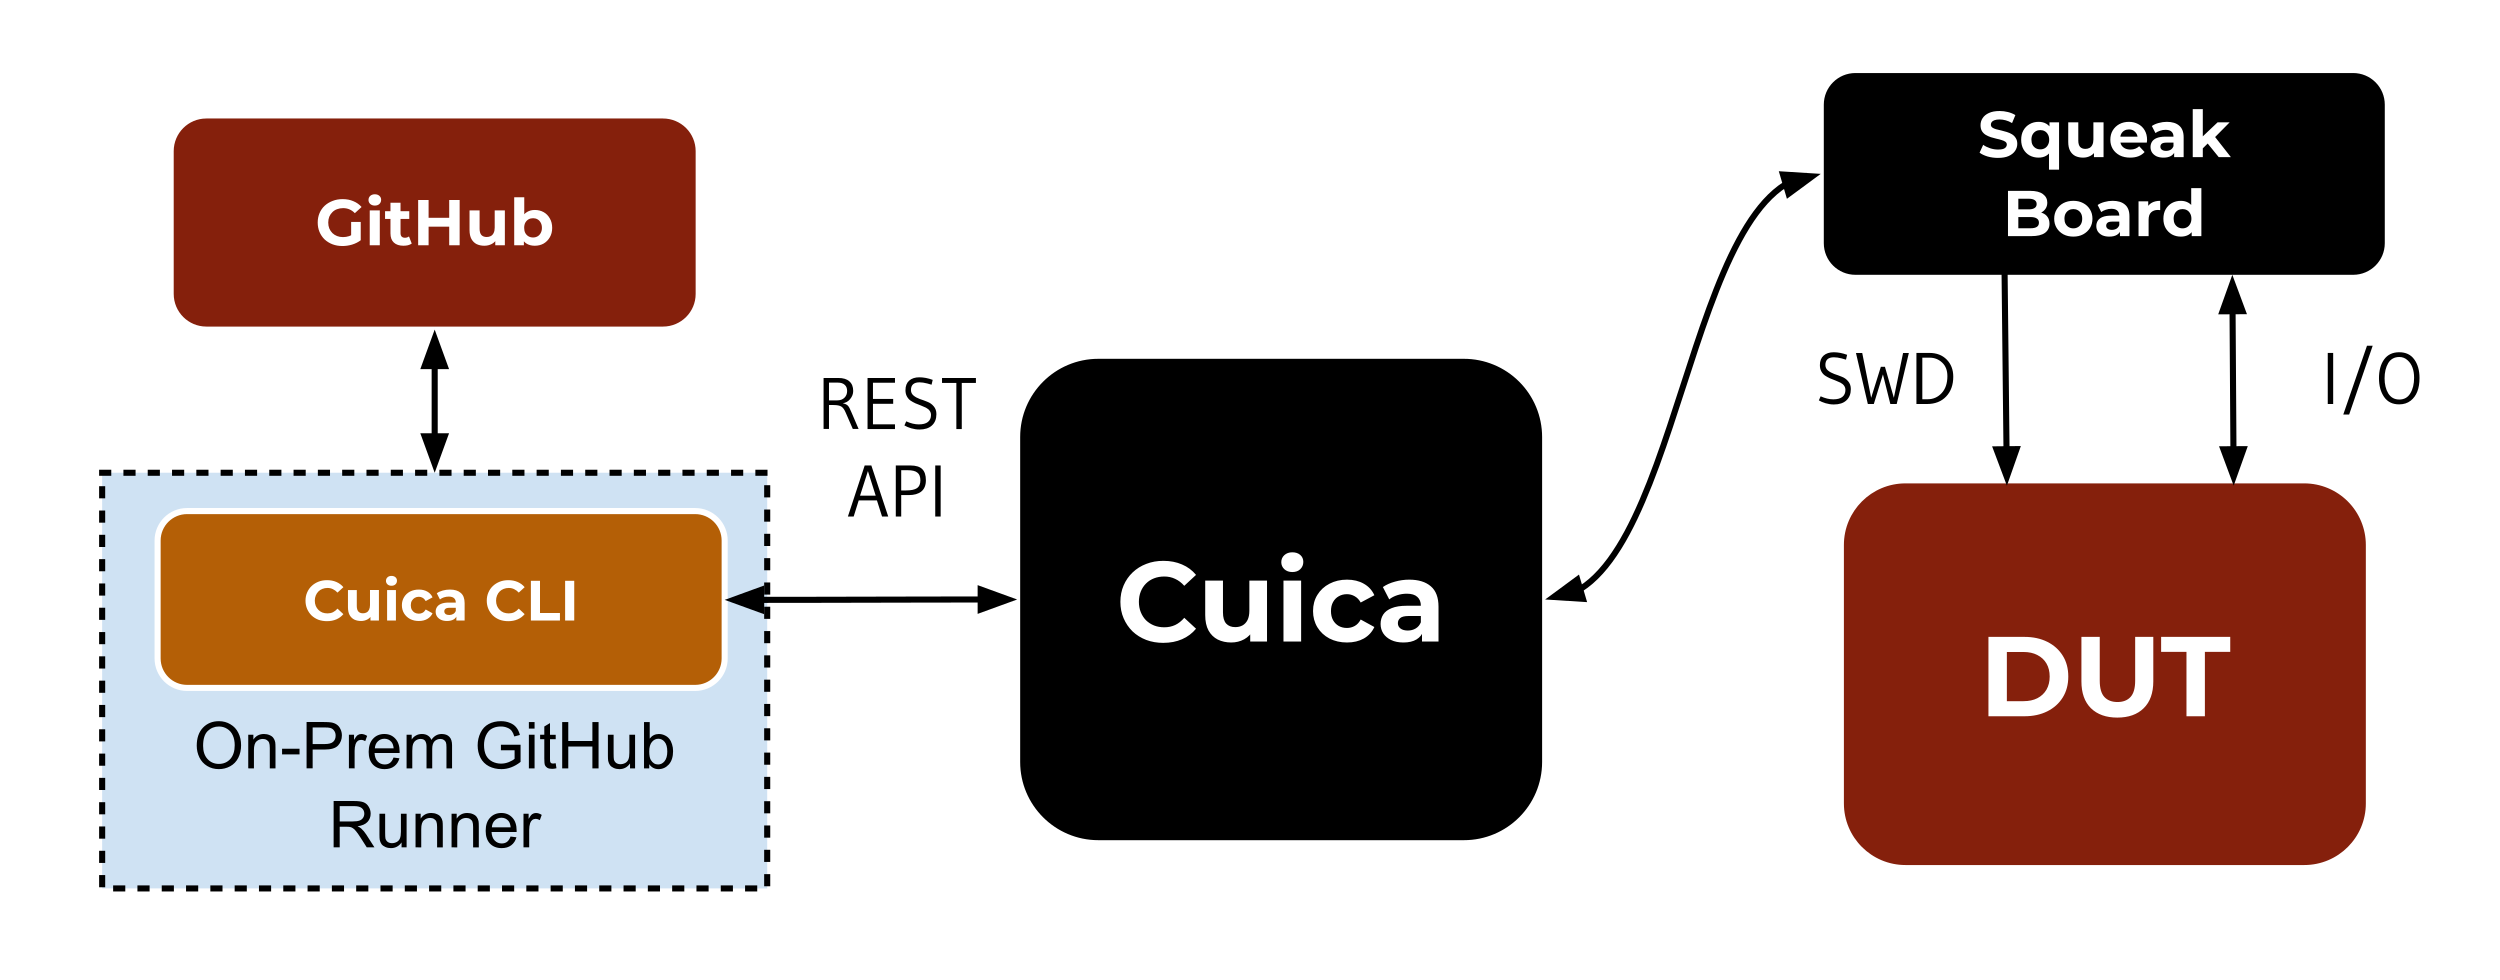
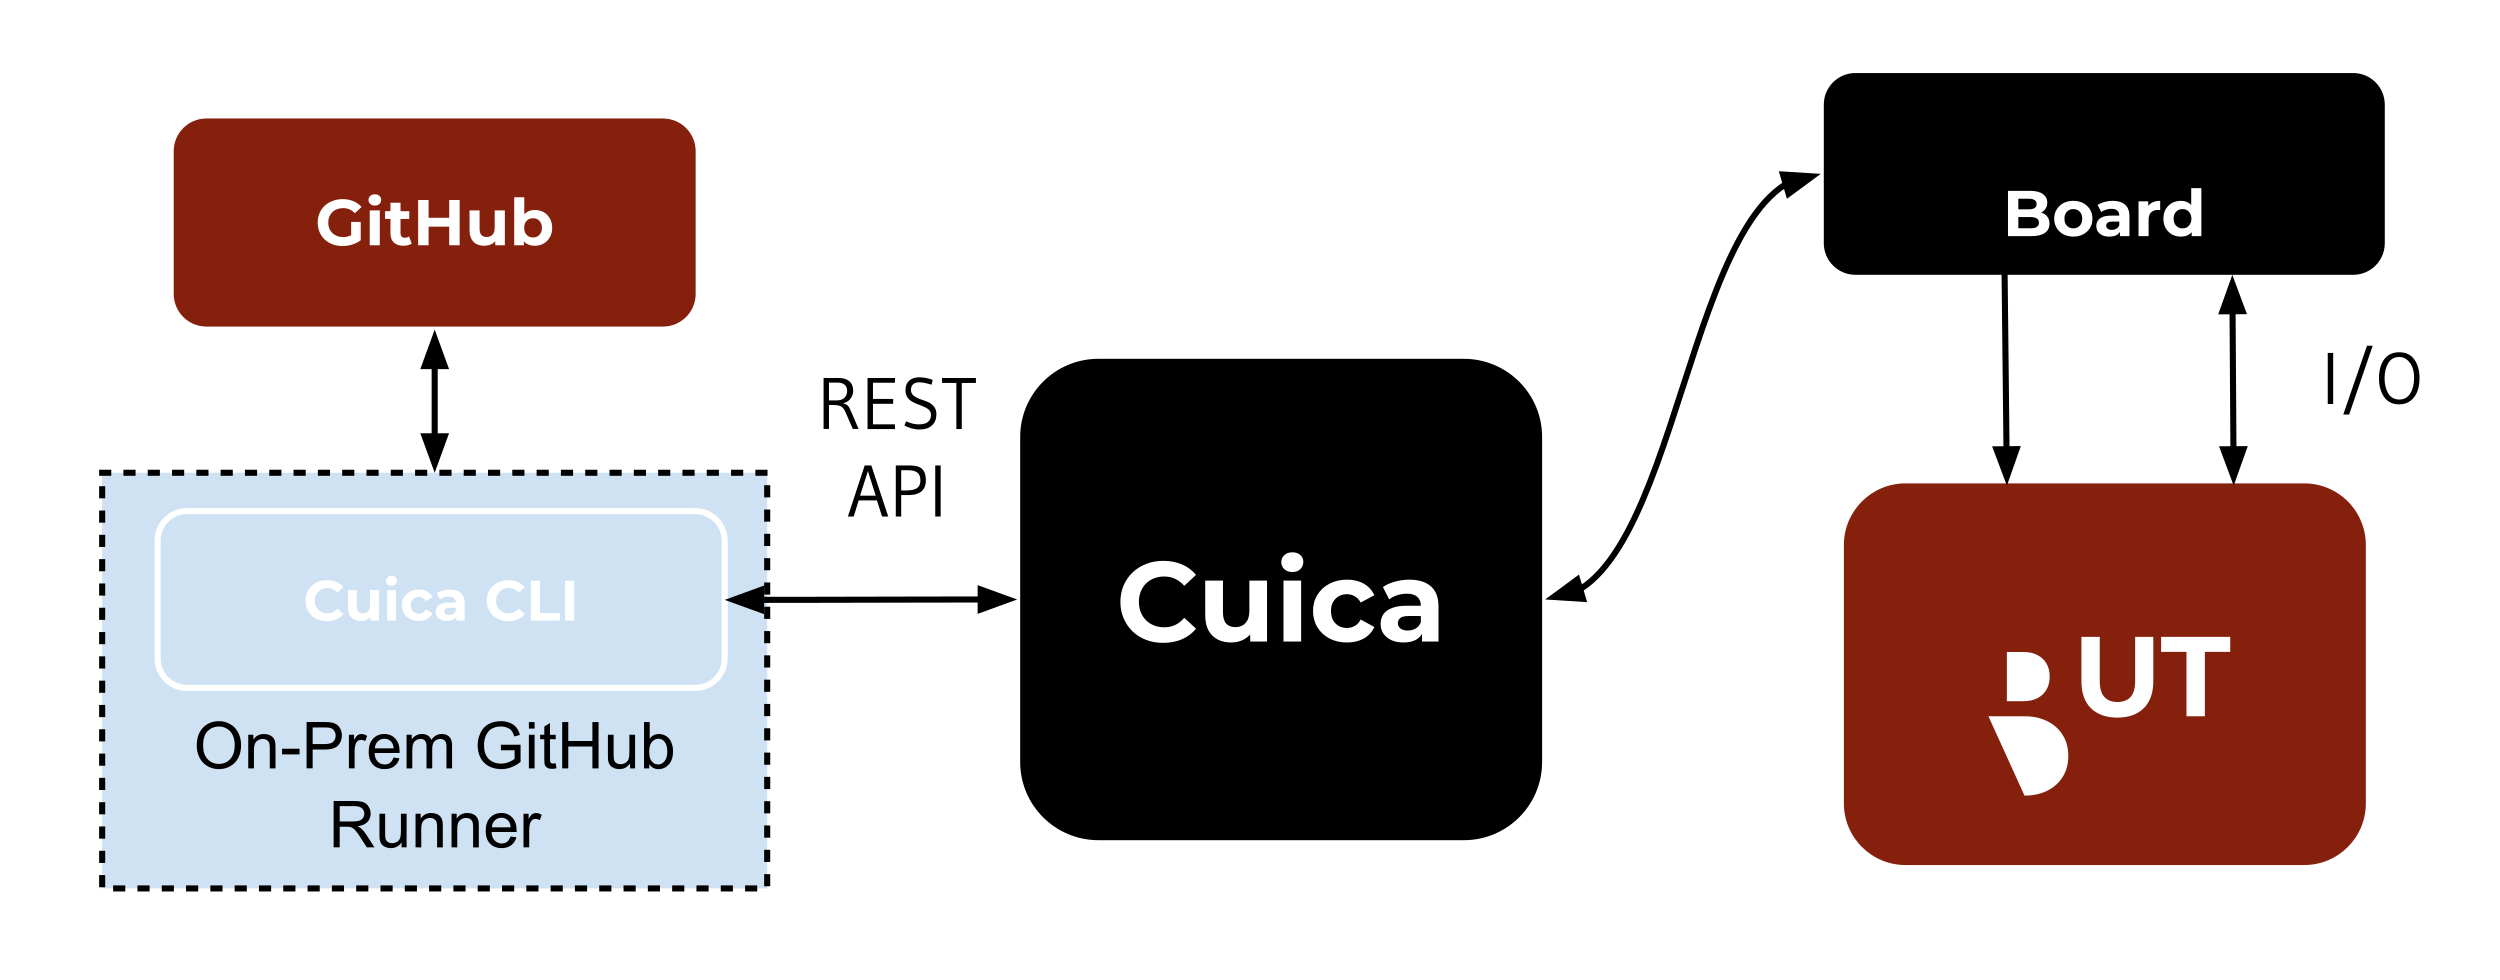
<svg xmlns="http://www.w3.org/2000/svg" xmlns:ns1="http://sodipodi.sourceforge.net/DTD/sodipodi-0.dtd" xmlns:ns2="http://www.inkscape.org/namespaces/inkscape" version="1.1" viewBox="0 0 411.43 161.31" fill="none" stroke="none" stroke-linecap="square" stroke-miterlimit="10" id="svg2876" ns1:docname="cuica-use-case-4.svg" width="411.43" height="161.31" ns2:version="1.2.2 (b0a8486541, 2022-12-01)">
  <rect x="0" y="0" width="411.43" height="161.31" fill="#333333" stroke="none" />
  <defs id="defs2880" />
  <ns1:namedview id="namedview2878" pagecolor="#ffffff" bordercolor="#666666" borderopacity="1.0" ns2:showpageshadow="2" ns2:pageopacity="0.0" ns2:pagecheckerboard="true" ns2:deskcolor="#d1d1d1" showgrid="false" ns2:zoom="1.1847222" ns2:cx="124.50176" ns2:cy="257.02227" ns2:window-width="1920" ns2:window-height="1036" ns2:window-x="0" ns2:window-y="0" ns2:window-maximized="1" ns2:current-layer="svg2876" />
  <clipPath id="p.0">
    <path d="M 0,0 H 960 V 720 H 0 Z" clip-rule="nonzero" id="path2777" />
  </clipPath>
  <g clip-path="url(#p.0)" id="g2874" transform="translate(-213.618,-110.445)">
    <path fill="#000000" fill-opacity="0" d="M 213.618,110.445 H 625.048 V 271.754 H 213.618 Z" fill-rule="evenodd" id="path2780" style="fill:#ffffff;fill-opacity:1;stroke-width:0.31" />
    <path fill="#cfe2f3" d="m 230.43,188.247 h 109.449 v 68.409 H 230.43 Z" fill-rule="evenodd" id="path2782" />
    <path stroke="#000000" stroke-width="1" stroke-linejoin="round" stroke-linecap="butt" stroke-dasharray="1, 3" d="m 230.43,188.247 h 109.449 v 68.409 H 230.43 Z" fill-rule="evenodd" id="path2784" />
    <path fill="#000000" d="m 245.996,233.177 q 0,-1.891 1.016,-2.969 1.031,-1.078 2.641,-1.078 1.047,0 1.891,0.516 0.859,0.5 1.297,1.406 0.453,0.891 0.453,2.047 0,1.156 -0.469,2.078 -0.469,0.906 -1.328,1.375 -0.859,0.469 -1.859,0.469 -1.078,0 -1.922,-0.516 -0.844,-0.516 -1.281,-1.406 -0.438,-0.906 -0.438,-1.922 z m 1.047,0.016 q 0,1.375 0.734,2.172 0.734,0.797 1.859,0.797 1.141,0 1.875,-0.797 0.734,-0.812 0.734,-2.281 0,-0.922 -0.312,-1.609 -0.312,-0.703 -0.922,-1.078 -0.609,-0.391 -1.359,-0.391 -1.078,0 -1.844,0.734 -0.766,0.734 -0.766,2.453 z m 7.429,3.703 v -5.531 h 0.844 v 0.797 q 0.609,-0.922 1.75,-0.922 0.5,0 0.922,0.188 0.422,0.172 0.625,0.469 0.219,0.297 0.297,0.688 0.047,0.266 0.047,0.922 v 3.391 h -0.938 v -3.359 q 0,-0.578 -0.109,-0.859 -0.109,-0.281 -0.391,-0.453 -0.266,-0.172 -0.641,-0.172 -0.594,0 -1.031,0.391 -0.438,0.375 -0.438,1.438 v 3.016 z m 5.567,-2.297 v -0.938 h 2.875 v 0.938 z m 4.033,2.297 v -7.625 h 2.875 q 0.75,0 1.156,0.062 0.562,0.094 0.938,0.359 0.391,0.266 0.609,0.75 0.234,0.469 0.234,1.031 0,0.969 -0.625,1.656 -0.609,0.672 -2.234,0.672 h -1.953 v 3.094 z m 1,-4 h 1.969 q 0.984,0 1.391,-0.359 0.422,-0.375 0.422,-1.031 0,-0.484 -0.25,-0.812 -0.234,-0.344 -0.641,-0.453 -0.25,-0.078 -0.938,-0.078 h -1.953 z m 5.967,4 v -5.531 h 0.844 v 0.844 q 0.328,-0.594 0.594,-0.781 0.281,-0.188 0.609,-0.188 0.469,0 0.953,0.312 l -0.312,0.859 q -0.344,-0.203 -0.688,-0.203 -0.312,0 -0.562,0.188 -0.234,0.188 -0.344,0.516 -0.156,0.5 -0.156,1.094 v 2.891 z m 7.345,-1.781 0.969,0.125 q -0.234,0.844 -0.859,1.312 -0.609,0.469 -1.578,0.469 -1.203,0 -1.922,-0.75 -0.703,-0.75 -0.703,-2.094 0,-1.391 0.719,-2.156 0.719,-0.781 1.859,-0.781 1.109,0 1.812,0.766 0.703,0.75 0.703,2.125 0,0.078 0,0.234 h -4.125 q 0.047,0.922 0.516,1.406 0.469,0.484 1.156,0.484 0.516,0 0.875,-0.266 0.359,-0.281 0.578,-0.875 z m -3.078,-1.516 h 3.094 q -0.062,-0.688 -0.359,-1.047 -0.453,-0.531 -1.156,-0.531 -0.641,0 -1.094,0.438 -0.438,0.422 -0.484,1.141 z m 5.223,3.297 v -5.531 h 0.844 v 0.781 q 0.25,-0.406 0.688,-0.656 0.438,-0.25 0.984,-0.25 0.609,0 1,0.266 0.391,0.25 0.562,0.703 0.656,-0.969 1.703,-0.969 0.828,0 1.266,0.469 0.438,0.453 0.438,1.391 v 3.797 h -0.922 v -3.484 q 0,-0.562 -0.094,-0.797 -0.094,-0.25 -0.344,-0.406 -0.234,-0.156 -0.547,-0.156 -0.594,0 -0.984,0.391 -0.375,0.391 -0.375,1.25 v 3.203 h -0.938 v -3.594 q 0,-0.625 -0.234,-0.938 -0.219,-0.312 -0.75,-0.312 -0.391,0 -0.734,0.219 -0.328,0.203 -0.484,0.609 -0.141,0.391 -0.141,1.156 v 2.859 z m 15.525,-2.984 v -0.906 h 3.234 v 2.828 q -0.75,0.594 -1.547,0.891 -0.781,0.297 -1.609,0.297 -1.125,0 -2.047,-0.469 -0.922,-0.484 -1.391,-1.391 -0.469,-0.922 -0.469,-2.047 0,-1.109 0.469,-2.078 0.469,-0.969 1.344,-1.438 0.875,-0.469 2.016,-0.469 0.828,0 1.484,0.281 0.672,0.266 1.047,0.75 0.391,0.469 0.594,1.234 l -0.922,0.25 q -0.172,-0.578 -0.422,-0.906 -0.25,-0.344 -0.734,-0.531 -0.469,-0.203 -1.047,-0.203 -0.688,0 -1.203,0.219 -0.5,0.203 -0.812,0.547 -0.297,0.344 -0.469,0.75 -0.297,0.703 -0.297,1.531 0,1.031 0.344,1.719 0.359,0.672 1.031,1.016 0.672,0.328 1.422,0.328 0.656,0 1.281,-0.25 0.625,-0.25 0.953,-0.547 v -1.406 z m 4.601,-3.562 v -1.078 h 0.938 v 1.078 z m 0,6.547 v -5.531 h 0.938 v 5.531 z m 4.414,-0.844 0.125,0.828 q -0.391,0.094 -0.703,0.094 -0.5,0 -0.781,-0.156 -0.281,-0.172 -0.406,-0.438 -0.109,-0.266 -0.109,-1.109 v -3.172 h -0.688 v -0.734 h 0.688 v -1.359 l 0.938,-0.562 v 1.922 h 0.938 v 0.734 h -0.938 v 3.234 q 0,0.391 0.047,0.516 0.047,0.109 0.156,0.188 0.109,0.062 0.328,0.062 0.156,0 0.406,-0.047 z m 1.07,0.844 v -7.625 h 1 v 3.125 h 3.969 v -3.125 h 1.016 v 7.625 h -1.016 v -3.594 h -3.969 v 3.594 z m 11.164,0 v -0.812 q -0.656,0.938 -1.75,0.938 -0.5,0 -0.922,-0.188 -0.422,-0.188 -0.625,-0.469 -0.203,-0.281 -0.297,-0.703 -0.047,-0.266 -0.047,-0.875 v -3.422 h 0.938 v 3.062 q 0,0.734 0.047,1 0.094,0.359 0.375,0.578 0.297,0.203 0.703,0.203 0.422,0 0.797,-0.203 0.375,-0.219 0.516,-0.594 0.156,-0.375 0.156,-1.078 v -2.969 h 0.938 v 5.531 z m 3.161,0 h -0.859 v -7.625 h 0.938 v 2.719 q 0.594,-0.75 1.5,-0.75 0.516,0 0.969,0.219 0.453,0.203 0.75,0.578 0.297,0.359 0.453,0.891 0.172,0.531 0.172,1.125 0,1.422 -0.703,2.203 -0.703,0.766 -1.688,0.766 -0.969,0 -1.531,-0.812 z m 0,-2.797 q 0,0.984 0.266,1.422 0.438,0.734 1.188,0.734 0.625,0 1.062,-0.531 0.453,-0.547 0.453,-1.594 0,-1.078 -0.438,-1.594 -0.422,-0.516 -1.031,-0.516 -0.609,0 -1.062,0.531 -0.438,0.531 -0.438,1.547 z" fill-rule="nonzero" id="path2786" />
    <path fill="#000000" d="m 268.524,249.896 v -7.625 h 3.375 q 1.016,0 1.547,0.203 0.531,0.203 0.844,0.734 0.328,0.516 0.328,1.141 0,0.812 -0.531,1.375 -0.516,0.547 -1.625,0.703 0.406,0.188 0.609,0.375 0.453,0.406 0.844,1.016 l 1.328,2.078 h -1.266 l -1.016,-1.594 q -0.438,-0.688 -0.734,-1.047 -0.281,-0.359 -0.516,-0.5 -0.219,-0.156 -0.453,-0.203 -0.172,-0.047 -0.562,-0.047 h -1.172 v 3.391 z m 1,-4.266 h 2.172 q 0.688,0 1.078,-0.141 0.391,-0.141 0.594,-0.453 0.203,-0.312 0.203,-0.688 0,-0.547 -0.391,-0.891 -0.391,-0.344 -1.234,-0.344 h -2.422 z m 10.18,4.266 v -0.812 q -0.656,0.938 -1.75,0.938 -0.5,0 -0.922,-0.188 -0.422,-0.188 -0.625,-0.469 -0.203,-0.281 -0.297,-0.703 -0.047,-0.266 -0.047,-0.875 v -3.422 h 0.938 v 3.062 q 0,0.734 0.047,1 0.094,0.359 0.375,0.578 0.297,0.203 0.703,0.203 0.422,0 0.797,-0.203 0.375,-0.219 0.516,-0.594 0.156,-0.375 0.156,-1.078 v -2.969 h 0.938 v 5.531 z m 2.301,0 v -5.531 h 0.844 v 0.797 q 0.609,-0.922 1.75,-0.922 0.5,0 0.922,0.188 0.422,0.172 0.625,0.469 0.219,0.297 0.297,0.688 0.047,0.266 0.047,0.922 v 3.391 h -0.938 v -3.359 q 0,-0.578 -0.109,-0.859 -0.109,-0.281 -0.391,-0.453 -0.266,-0.172 -0.641,-0.172 -0.594,0 -1.031,0.391 -0.438,0.375 -0.438,1.438 v 3.016 z m 5.927,0 v -5.531 h 0.844 v 0.797 q 0.609,-0.922 1.75,-0.922 0.5,0 0.922,0.188 0.422,0.172 0.625,0.469 0.219,0.297 0.297,0.688 0.047,0.266 0.047,0.922 v 3.391 h -0.938 v -3.359 q 0,-0.578 -0.109,-0.859 -0.109,-0.281 -0.391,-0.453 -0.266,-0.172 -0.641,-0.172 -0.594,0 -1.031,0.391 -0.438,0.375 -0.438,1.438 v 3.016 z m 9.708,-1.781 0.969,0.125 q -0.234,0.844 -0.859,1.312 -0.609,0.469 -1.578,0.469 -1.203,0 -1.922,-0.75 -0.703,-0.75 -0.703,-2.094 0,-1.391 0.719,-2.156 0.719,-0.781 1.859,-0.781 1.109,0 1.812,0.766 0.703,0.75 0.703,2.125 0,0.078 0,0.234 h -4.125 q 0.047,0.922 0.516,1.406 0.469,0.484 1.156,0.484 0.516,0 0.875,-0.266 0.359,-0.281 0.578,-0.875 z m -3.078,-1.516 h 3.094 q -0.062,-0.688 -0.359,-1.047 -0.453,-0.531 -1.156,-0.531 -0.641,0 -1.094,0.438 -0.438,0.422 -0.484,1.141 z m 5.208,3.297 v -5.531 h 0.844 v 0.844 q 0.328,-0.594 0.594,-0.781 0.281,-0.188 0.609,-0.188 0.469,0 0.953,0.312 l -0.312,0.859 q -0.344,-0.203 -0.688,-0.203 -0.312,0 -0.562,0.188 -0.234,0.188 -0.344,0.516 -0.156,0.5 -0.156,1.094 v 2.891 z" fill-rule="nonzero" id="path2788" />
    <path fill="#000000" d="m 513.265,127.667 v 0 c 0,-3.149 2.552,-5.701 5.701,-5.701 h 81.921 c 1.512,0 2.962,0.601 4.031,1.67 1.069,1.069 1.67,2.519 1.67,4.031 v 22.803 c 0,3.149 -2.552,5.701 -5.701,5.701 h -81.921 c -3.149,0 -5.701,-2.552 -5.701,-5.701 z" fill-rule="evenodd" id="path2790" />
    <path stroke="#ffffff" stroke-width="1" stroke-linejoin="round" stroke-linecap="butt" d="m 513.265,127.667 v 0 c 0,-3.149 2.552,-5.701 5.701,-5.701 h 81.921 c 1.512,0 2.962,0.601 4.031,1.67 1.069,1.069 1.67,2.519 1.67,4.031 v 22.803 c 0,3.149 -2.552,5.701 -5.701,5.701 h -81.921 c -3.149,0 -5.701,-2.552 -5.701,-5.701 z" fill-rule="evenodd" id="path2792" />
-     <path fill="#ffffff" d="m 542.432,136.433 q -0.891,0 -1.719,-0.234 -0.812,-0.25 -1.312,-0.625 l 0.594,-1.297 q 0.469,0.344 1.125,0.562 0.656,0.219 1.328,0.219 0.516,0 0.828,-0.094 0.312,-0.109 0.453,-0.297 0.156,-0.188 0.156,-0.422 0,-0.297 -0.234,-0.469 -0.234,-0.172 -0.625,-0.281 -0.375,-0.125 -0.844,-0.219 -0.453,-0.109 -0.922,-0.25 -0.469,-0.156 -0.859,-0.391 -0.375,-0.234 -0.609,-0.609 -0.234,-0.391 -0.234,-0.984 0,-0.641 0.344,-1.156 0.344,-0.531 1.031,-0.844 0.703,-0.328 1.766,-0.328 0.703,0 1.375,0.172 0.688,0.172 1.219,0.5 l -0.547,1.312 q -0.516,-0.312 -1.047,-0.453 -0.516,-0.141 -1.016,-0.141 -0.5,0 -0.828,0.125 -0.312,0.109 -0.453,0.297 -0.141,0.188 -0.141,0.438 0,0.281 0.234,0.469 0.234,0.172 0.625,0.281 0.391,0.094 0.844,0.203 0.469,0.109 0.922,0.25 0.469,0.141 0.844,0.375 0.391,0.234 0.625,0.625 0.25,0.375 0.25,0.953 0,0.625 -0.359,1.156 -0.344,0.516 -1.047,0.844 -0.688,0.312 -1.766,0.312 z m 6.674,-0.047 q -0.812,0 -1.469,-0.359 -0.641,-0.359 -1.016,-1.016 -0.375,-0.656 -0.375,-1.562 0,-0.906 0.375,-1.562 0.375,-0.656 1.016,-1.016 0.656,-0.375 1.469,-0.375 0.766,0 1.297,0.328 0.547,0.312 0.828,0.969 0.281,0.641 0.281,1.656 0,1 -0.297,1.656 -0.297,0.656 -0.844,0.969 -0.531,0.312 -1.266,0.312 z m 0.297,-1.359 q 0.406,0 0.734,-0.188 0.328,-0.188 0.516,-0.547 0.203,-0.359 0.203,-0.844 0,-0.516 -0.203,-0.859 -0.188,-0.359 -0.516,-0.547 -0.328,-0.188 -0.734,-0.188 -0.422,0 -0.75,0.188 -0.328,0.188 -0.531,0.547 -0.188,0.344 -0.188,0.859 0,0.484 0.188,0.844 0.203,0.359 0.531,0.547 0.328,0.188 0.75,0.188 z m 1.422,3.344 v -3.219 l 0.109,-1.703 -0.031,-1.703 v -1.172 h 1.578 v 7.797 z m 5.618,-1.984 q -0.719,0 -1.281,-0.266 -0.547,-0.281 -0.859,-0.844 -0.312,-0.578 -0.312,-1.469 v -3.234 h 1.656 v 3 q 0,0.703 0.297,1.047 0.312,0.328 0.875,0.328 0.375,0 0.672,-0.156 0.312,-0.172 0.469,-0.516 0.172,-0.344 0.172,-0.875 v -2.828 h 1.672 v 5.734 h -1.578 v -1.578 l 0.281,0.453 q -0.281,0.609 -0.844,0.906 -0.562,0.297 -1.219,0.297 z m 7.743,0 q -0.984,0 -1.719,-0.375 -0.734,-0.391 -1.141,-1.047 -0.406,-0.672 -0.406,-1.516 0,-0.875 0.391,-1.531 0.406,-0.672 1.094,-1.047 0.703,-0.375 1.578,-0.375 0.828,0 1.5,0.359 0.688,0.344 1.078,1.016 0.406,0.672 0.406,1.594 0,0.094 -0.016,0.219 -0.016,0.125 -0.031,0.234 h -4.656 v -0.984 h 3.797 l -0.641,0.297 q 0,-0.453 -0.188,-0.781 -0.188,-0.328 -0.5,-0.516 -0.312,-0.188 -0.75,-0.188 -0.422,0 -0.75,0.188 -0.328,0.188 -0.516,0.531 -0.172,0.328 -0.172,0.781 v 0.266 q 0,0.469 0.203,0.828 0.219,0.344 0.594,0.531 0.375,0.188 0.891,0.188 0.453,0 0.797,-0.141 0.359,-0.141 0.641,-0.406 l 0.891,0.953 q -0.406,0.453 -1,0.688 -0.594,0.234 -1.375,0.234 z m 7.236,-0.078 v -1.125 l -0.109,-0.234 v -2.016 q 0,-0.531 -0.328,-0.828 -0.312,-0.297 -0.984,-0.297 -0.469,0 -0.906,0.156 -0.438,0.141 -0.75,0.375 l -0.594,-1.156 q 0.469,-0.328 1.125,-0.5 0.656,-0.188 1.344,-0.188 1.312,0 2.031,0.625 0.734,0.609 0.734,1.922 v 3.266 z m -1.75,0.078 q -0.672,0 -1.156,-0.219 -0.469,-0.234 -0.734,-0.625 -0.25,-0.391 -0.25,-0.891 0,-0.5 0.25,-0.891 0.25,-0.391 0.797,-0.609 0.547,-0.219 1.422,-0.219 h 1.516 v 0.984 h -1.344 q -0.578,0 -0.797,0.188 -0.219,0.188 -0.219,0.484 0,0.312 0.25,0.5 0.25,0.188 0.688,0.188 0.422,0 0.75,-0.188 0.328,-0.203 0.469,-0.594 l 0.266,0.766 q -0.188,0.562 -0.672,0.844 -0.469,0.281 -1.234,0.281 z m 6.184,-1.25 0.047,-2.031 2.672,-2.531 h 1.984 l -2.578,2.609 -0.859,0.703 z m -1.375,1.172 v -7.906 h 1.656 v 7.906 z m 4.281,0 -1.953,-2.406 1.047,-1.297 2.906,3.703 z" fill-rule="nonzero" id="path2794" />
    <path fill="#ffffff" d="m 544.076,149.308 v -7.453 h 3.641 q 1.406,0 2.109,0.531 0.719,0.531 0.719,1.406 0,0.578 -0.297,1.016 -0.281,0.422 -0.781,0.656 -0.5,0.234 -1.156,0.234 l 0.203,-0.422 q 0.703,0 1.25,0.234 0.547,0.219 0.844,0.672 0.297,0.438 0.297,1.094 0,0.953 -0.75,1.5 -0.75,0.531 -2.234,0.531 z m 1.703,-1.297 h 2.016 q 0.672,0 1.016,-0.219 0.359,-0.219 0.359,-0.703 0,-0.469 -0.359,-0.688 -0.344,-0.234 -1.016,-0.234 h -2.141 v -1.266 h 1.844 q 0.625,0 0.953,-0.219 0.344,-0.219 0.344,-0.656 0,-0.438 -0.344,-0.656 -0.328,-0.219 -0.953,-0.219 h -1.719 z m 9.058,1.375 q -0.922,0 -1.641,-0.375 -0.703,-0.391 -1.109,-1.047 -0.406,-0.672 -0.406,-1.516 0,-0.875 0.406,-1.531 0.406,-0.672 1.109,-1.047 0.719,-0.375 1.641,-0.375 0.906,0 1.609,0.375 0.719,0.375 1.125,1.047 0.406,0.656 0.406,1.531 0,0.844 -0.406,1.516 -0.406,0.656 -1.125,1.047 -0.703,0.375 -1.609,0.375 z m 0,-1.359 q 0.406,0 0.734,-0.188 0.344,-0.188 0.531,-0.547 0.188,-0.359 0.188,-0.844 0,-0.516 -0.188,-0.859 -0.188,-0.359 -0.531,-0.547 -0.328,-0.188 -0.734,-0.188 -0.422,0 -0.75,0.188 -0.328,0.188 -0.531,0.547 -0.188,0.344 -0.188,0.859 0,0.484 0.188,0.844 0.203,0.359 0.531,0.547 0.328,0.188 0.75,0.188 z m 7.665,1.281 v -1.125 l -0.109,-0.234 v -2.016 q 0,-0.531 -0.328,-0.828 -0.312,-0.297 -0.984,-0.297 -0.469,0 -0.906,0.156 -0.438,0.141 -0.75,0.375 l -0.594,-1.156 q 0.469,-0.328 1.125,-0.5 0.656,-0.188 1.344,-0.188 1.312,0 2.031,0.625 0.734,0.609 0.734,1.922 v 3.266 z m -1.75,0.078 q -0.672,0 -1.156,-0.219 -0.469,-0.234 -0.734,-0.625 -0.25,-0.391 -0.25,-0.891 0,-0.5 0.25,-0.891 0.25,-0.391 0.797,-0.609 0.547,-0.219 1.422,-0.219 h 1.516 v 0.984 h -1.344 q -0.578,0 -0.797,0.188 -0.219,0.188 -0.219,0.484 0,0.312 0.25,0.5 0.25,0.188 0.688,0.188 0.422,0 0.75,-0.188 0.328,-0.203 0.469,-0.594 l 0.266,0.766 q -0.188,0.562 -0.672,0.844 -0.469,0.281 -1.234,0.281 z m 4.809,-0.078 v -5.734 h 1.594 v 1.625 l -0.234,-0.469 q 0.266,-0.609 0.828,-0.922 0.562,-0.312 1.375,-0.312 v 1.531 q -0.109,-0.016 -0.203,-0.016 -0.078,-0.016 -0.172,-0.016 -0.688,0 -1.109,0.391 -0.422,0.391 -0.422,1.219 v 2.703 z m 6.966,0.078 q -0.812,0 -1.469,-0.359 -0.641,-0.375 -1.031,-1.031 -0.375,-0.656 -0.375,-1.547 0,-0.906 0.375,-1.562 0.391,-0.672 1.031,-1.031 0.656,-0.359 1.469,-0.359 0.719,0 1.266,0.328 0.547,0.312 0.844,0.969 0.297,0.641 0.297,1.656 0,1 -0.297,1.656 -0.281,0.656 -0.828,0.969 -0.531,0.312 -1.281,0.312 z m 0.281,-1.359 q 0.406,0 0.734,-0.188 0.328,-0.188 0.516,-0.547 0.203,-0.359 0.203,-0.844 0,-0.516 -0.203,-0.859 -0.188,-0.359 -0.516,-0.547 -0.328,-0.188 -0.734,-0.188 -0.422,0 -0.75,0.188 -0.328,0.188 -0.531,0.547 -0.188,0.344 -0.188,0.859 0,0.484 0.188,0.844 0.203,0.359 0.531,0.547 0.328,0.188 0.75,0.188 z m 1.5,1.281 v -1.172 l 0.031,-1.703 -0.109,-1.703 v -3.328 h 1.672 v 7.906 z" fill-rule="nonzero" id="path2796" />
    <path fill="#000000" d="m 381.01,182.365 v 0 c 0,-7.384 5.986,-13.37 13.37,-13.37 h 60.157 c 3.546,0 6.947,1.409 9.454,3.916 2.507,2.507 3.916,5.908 3.916,9.454 v 53.48 c 0,7.384 -5.986,13.37 -13.37,13.37 h -60.157 c -7.384,0 -13.37,-5.986 -13.37,-13.37 z" fill-rule="evenodd" id="path2798" />
    <path stroke="#ffffff" stroke-width="1" stroke-linejoin="round" stroke-linecap="butt" d="m 381.01,182.365 v 0 c 0,-7.384 5.986,-13.37 13.37,-13.37 h 60.157 c 3.546,0 6.947,1.409 9.454,3.916 2.507,2.507 3.916,5.908 3.916,9.454 v 53.48 c 0,7.384 -5.986,13.37 -13.37,13.37 h -60.157 c -7.384,0 -13.37,-5.986 -13.37,-13.37 z" fill-rule="evenodd" id="path2800" />
    <path fill="#ffffff" d="m 405.065,216.244 q -1.516,0 -2.812,-0.484 -1.297,-0.5 -2.25,-1.406 -0.938,-0.922 -1.469,-2.156 -0.531,-1.234 -0.531,-2.703 0,-1.469 0.531,-2.703 0.531,-1.234 1.484,-2.141 0.969,-0.922 2.25,-1.406 1.281,-0.5 2.812,-0.5 1.703,0 3.062,0.594 1.375,0.578 2.312,1.719 l -1.938,1.797 q -0.672,-0.766 -1.5,-1.141 -0.812,-0.391 -1.781,-0.391 -0.922,0 -1.688,0.297 -0.766,0.297 -1.328,0.859 -0.547,0.547 -0.859,1.312 -0.312,0.766 -0.312,1.703 0,0.938 0.312,1.703 0.312,0.766 0.859,1.328 0.562,0.547 1.328,0.859 0.766,0.297 1.688,0.297 0.969,0 1.781,-0.375 0.828,-0.391 1.5,-1.188 l 1.938,1.797 q -0.938,1.141 -2.312,1.734 -1.359,0.594 -3.078,0.594 z m 11.195,-0.062 q -1.25,0 -2.234,-0.484 -0.969,-0.5 -1.516,-1.484 -0.547,-1 -0.547,-2.547 v -5.672 h 2.922 v 5.234 q 0,1.25 0.531,1.844 0.531,0.578 1.5,0.578 0.672,0 1.188,-0.281 0.531,-0.297 0.828,-0.891 0.297,-0.609 0.297,-1.531 v -4.953 h 2.906 v 10.031 h -2.766 v -2.766 l 0.516,0.812 q -0.516,1.031 -1.5,1.578 -0.969,0.531 -2.125,0.531 z m 8.582,-0.156 v -10.031 h 2.906 v 10.031 z m 1.453,-11.438 q -0.797,0 -1.312,-0.469 -0.5,-0.469 -0.5,-1.156 0,-0.688 0.5,-1.156 0.516,-0.469 1.312,-0.469 0.812,0 1.312,0.438 0.5,0.438 0.5,1.141 0,0.719 -0.5,1.203 -0.484,0.469 -1.312,0.469 z m 9.006,11.594 q -1.609,0 -2.891,-0.656 -1.266,-0.672 -1.984,-1.844 -0.719,-1.188 -0.719,-2.672 0,-1.516 0.719,-2.672 0.719,-1.172 1.984,-1.828 1.281,-0.672 2.891,-0.672 1.594,0 2.766,0.672 1.172,0.656 1.734,1.891 l -2.25,1.203 q -0.391,-0.703 -0.984,-1.031 -0.594,-0.344 -1.281,-0.344 -0.75,0 -1.344,0.344 -0.594,0.328 -0.938,0.953 -0.344,0.609 -0.344,1.484 0,0.875 0.344,1.5 0.344,0.609 0.938,0.953 0.594,0.328 1.344,0.328 0.688,0 1.281,-0.328 0.594,-0.328 0.984,-1.062 l 2.25,1.234 q -0.562,1.219 -1.734,1.891 -1.172,0.656 -2.766,0.656 z m 12.338,-0.156 v -1.953 l -0.188,-0.438 v -3.5 q 0,-0.938 -0.578,-1.453 -0.562,-0.531 -1.734,-0.531 -0.797,0 -1.578,0.25 -0.766,0.25 -1.312,0.688 l -1.047,-2.031 q 0.828,-0.578 1.984,-0.891 1.156,-0.328 2.344,-0.328 2.297,0 3.562,1.094 1.266,1.078 1.266,3.359 v 5.734 z m -3.062,0.156 q -1.172,0 -2.016,-0.406 -0.844,-0.406 -1.297,-1.094 -0.438,-0.688 -0.438,-1.547 0,-0.891 0.438,-1.562 0.438,-0.672 1.391,-1.047 0.953,-0.391 2.484,-0.391 h 2.672 v 1.688 h -2.359 q -1.016,0 -1.406,0.344 -0.375,0.328 -0.375,0.844 0,0.547 0.438,0.875 0.438,0.328 1.203,0.328 0.719,0 1.297,-0.344 0.578,-0.344 0.844,-1.016 l 0.453,1.344 q -0.328,0.969 -1.172,1.484 -0.828,0.5 -2.156,0.5 z" fill-rule="nonzero" id="path2802" />
    <path fill="#85200c" d="m 516.572,200.131 v 0 c 0,-5.874 4.762,-10.635 10.635,-10.635 h 65.627 c 2.821,0 5.526,1.121 7.52,3.115 1.995,1.995 3.115,4.7 3.115,7.52 v 42.54 c 0,5.874 -4.762,10.635 -10.635,10.635 h -65.627 c -5.874,0 -10.635,-4.762 -10.635,-10.635 z" fill-rule="evenodd" id="path2804" />
    <path stroke="#ffffff" stroke-width="1" stroke-linejoin="round" stroke-linecap="butt" d="m 516.572,200.131 v 0 c 0,-5.874 4.762,-10.635 10.635,-10.635 h 65.627 c 2.821,0 5.526,1.121 7.52,3.115 1.995,1.995 3.115,4.7 3.115,7.52 v 42.54 c 0,5.874 -4.762,10.635 -10.635,10.635 h -65.627 c -5.874,0 -10.635,-4.762 -10.635,-10.635 z" fill-rule="evenodd" id="path2806" />
-     <path fill="#ffffff" d="m 540.86,228.322 v -13.062 h 5.938 q 2.125,0 3.75,0.812 1.625,0.812 2.531,2.266 0.922,1.453 0.922,3.453 0,1.984 -0.922,3.453 -0.906,1.453 -2.531,2.266 -1.625,0.812 -3.75,0.812 z m 3.031,-2.484 h 2.75 q 1.312,0 2.266,-0.484 0.969,-0.5 1.5,-1.406 0.531,-0.922 0.531,-2.156 0,-1.25 -0.531,-2.156 -0.531,-0.906 -1.5,-1.391 -0.953,-0.5 -2.266,-0.5 h -2.75 z m 18.176,2.703 q -2.766,0 -4.344,-1.547 -1.562,-1.547 -1.562,-4.422 v -7.312 h 3.016 v 7.203 q 0,1.859 0.766,2.688 0.766,0.828 2.156,0.828 1.375,0 2.141,-0.828 0.766,-0.828 0.766,-2.688 v -7.203 h 2.984 v 7.312 q 0,2.875 -1.578,4.422 -1.562,1.547 -4.344,1.547 z m 11.383,-0.219 v -10.594 h -4.172 v -2.469 h 11.375 v 2.469 h -4.172 v 10.594 z" fill-rule="nonzero" id="path2808" />
+     <path fill="#ffffff" d="m 540.86,228.322 h 5.938 q 2.125,0 3.75,0.812 1.625,0.812 2.531,2.266 0.922,1.453 0.922,3.453 0,1.984 -0.922,3.453 -0.906,1.453 -2.531,2.266 -1.625,0.812 -3.75,0.812 z m 3.031,-2.484 h 2.75 q 1.312,0 2.266,-0.484 0.969,-0.5 1.5,-1.406 0.531,-0.922 0.531,-2.156 0,-1.25 -0.531,-2.156 -0.531,-0.906 -1.5,-1.391 -0.953,-0.5 -2.266,-0.5 h -2.75 z m 18.176,2.703 q -2.766,0 -4.344,-1.547 -1.562,-1.547 -1.562,-4.422 v -7.312 h 3.016 v 7.203 q 0,1.859 0.766,2.688 0.766,0.828 2.156,0.828 1.375,0 2.141,-0.828 0.766,-0.828 0.766,-2.688 v -7.203 h 2.984 v 7.312 q 0,2.875 -1.578,4.422 -1.562,1.547 -4.344,1.547 z m 11.383,-0.219 v -10.594 h -4.172 v -2.469 h 11.375 v 2.469 h -4.172 v 10.594 z" fill-rule="nonzero" id="path2808" />
    <path fill="#000000" fill-opacity="0" d="m 580.997,155.667 0.22,34.709" fill-rule="evenodd" id="path2810" />
    <path stroke="#000000" stroke-width="1" stroke-linejoin="round" stroke-linecap="butt" d="m 581.035,161.667 0.144,22.709" fill-rule="evenodd" id="path2812" />
    <path fill="#000000" stroke="#000000" stroke-width="1" stroke-linecap="butt" d="m 582.687,161.656 -1.681,-4.528 -1.623,4.548 z" fill-rule="evenodd" id="path2814" />
    <path fill="#000000" stroke="#000000" stroke-width="1" stroke-linecap="butt" d="m 579.528,184.386 1.681,4.528 1.623,-4.548 z" fill-rule="evenodd" id="path2816" />
    <path fill="#000000" fill-opacity="0" d="m 543.52,155.667 0.378,34.709" fill-rule="evenodd" id="path2818" />
    <path stroke="#000000" stroke-width="1" stroke-linejoin="round" stroke-linecap="butt" d="m 543.52,155.667 0.313,28.709" fill-rule="evenodd" id="path2820" />
    <path fill="#000000" stroke="#000000" stroke-width="1" stroke-linecap="butt" d="m 542.181,184.394 1.701,4.52 1.602,-4.556 z" fill-rule="evenodd" id="path2822" />
    <path fill="#000000" fill-opacity="0" d="m 589.039,165.412 h 29.89 v 14.551 h -29.89 z" fill-rule="evenodd" id="path2824" />
    <path fill="#000000" d="m 597.593,176.932 h -0.891 v -8.406 h 0.891 z m 6.506,-9.594 -3.875,11.328 h -0.969 l 3.906,-11.328 z m 4.361,9.656 q -1.641,0 -2.484,-1.219 -0.844,-1.219 -0.844,-3.094 0,-1.891 0.844,-3.078 0.859,-1.188 2.484,-1.188 1.641,0 2.484,1.188 0.859,1.188 0.859,3.062 0,2.578 -1.453,3.719 -0.781,0.609 -1.891,0.609 z m 0.031,-7.797 q -1.234,0 -1.844,1.016 -0.594,1.016 -0.594,2.5 0,1.469 0.609,2.484 0.625,1 1.812,1 1.203,0 1.812,-1.016 0.625,-1.016 0.625,-2.562 0,-1.953 -1.094,-2.906 -0.562,-0.516 -1.328,-0.516 z" fill-rule="nonzero" id="path2826" />
    <path fill="#85200c" d="m 241.706,135.32 v 0 c 0,-3.244 2.63,-5.874 5.874,-5.874 h 75.149 c 1.558,0 3.052,0.619 4.154,1.72 1.102,1.102 1.72,2.596 1.72,4.154 v 23.496 c 0,3.244 -2.63,5.874 -5.874,5.874 h -75.149 v 0 c -3.244,0 -5.874,-2.63 -5.874,-5.874 z" fill-rule="evenodd" id="path2828" />
    <path stroke="#ffffff" stroke-width="1" stroke-linejoin="round" stroke-linecap="butt" d="m 241.706,135.32 v 0 c 0,-3.244 2.63,-5.874 5.874,-5.874 h 75.149 c 1.558,0 3.052,0.619 4.154,1.72 1.102,1.102 1.72,2.596 1.72,4.154 v 23.496 c 0,3.244 -2.63,5.874 -5.874,5.874 h -75.149 v 0 c -3.244,0 -5.874,-2.63 -5.874,-5.874 z" fill-rule="evenodd" id="path2830" />
    <path fill="#ffffff" d="m 269.968,150.933 q -0.875,0 -1.625,-0.281 -0.734,-0.281 -1.297,-0.797 -0.547,-0.531 -0.844,-1.234 -0.297,-0.703 -0.297,-1.547 0,-0.844 0.297,-1.547 0.297,-0.703 0.844,-1.219 0.562,-0.516 1.312,-0.797 0.75,-0.297 1.641,-0.297 1,0 1.781,0.344 0.797,0.328 1.344,0.953 l -1.109,1.016 q -0.406,-0.422 -0.891,-0.625 -0.469,-0.203 -1.031,-0.203 -0.547,0 -1,0.172 -0.438,0.156 -0.766,0.484 -0.328,0.312 -0.516,0.75 -0.172,0.438 -0.172,0.969 0,0.531 0.172,0.969 0.188,0.438 0.516,0.766 0.328,0.312 0.766,0.484 0.438,0.172 0.969,0.172 0.516,0 1,-0.156 0.484,-0.172 0.938,-0.562 l 0.984,1.234 q -0.609,0.469 -1.422,0.719 -0.797,0.234 -1.594,0.234 z m 1.438,-1.172 v -2.797 h 1.578 v 3.016 z m 3.06,1.047 v -5.734 h 1.656 v 5.734 z m 0.844,-6.531 q -0.469,0 -0.766,-0.266 -0.281,-0.266 -0.281,-0.656 0,-0.406 0.281,-0.672 0.297,-0.266 0.766,-0.266 0.453,0 0.734,0.25 0.297,0.25 0.297,0.656 0,0.406 -0.281,0.688 -0.281,0.266 -0.75,0.266 z m 4.708,6.609 q -1.016,0 -1.578,-0.516 -0.562,-0.516 -0.562,-1.531 v -5.031 h 1.656 v 5 q 0,0.375 0.188,0.578 0.203,0.188 0.531,0.188 0.391,0 0.672,-0.219 l 0.453,1.172 q -0.266,0.188 -0.625,0.281 -0.344,0.078 -0.734,0.078 z m -3.031,-4.406 v -1.281 h 3.984 v 1.281 z m 10.557,-3.125 h 1.719 v 7.453 h -1.719 z m -3.391,7.453 h -1.719 v -7.453 h 1.719 z m 3.516,-3.062 h -3.641 v -1.453 h 3.641 z m 5.673,3.141 q -0.719,0 -1.281,-0.266 -0.547,-0.281 -0.859,-0.844 -0.312,-0.578 -0.312,-1.469 v -3.234 h 1.656 v 3 q 0,0.703 0.297,1.047 0.312,0.328 0.875,0.328 0.375,0 0.672,-0.156 0.312,-0.172 0.469,-0.516 0.172,-0.344 0.172,-0.875 v -2.828 h 1.672 v 5.734 h -1.578 v -1.578 l 0.281,0.453 q -0.281,0.609 -0.844,0.906 -0.562,0.297 -1.219,0.297 z m 8.29,0 q -0.75,0 -1.297,-0.312 -0.547,-0.312 -0.844,-0.969 -0.281,-0.656 -0.281,-1.656 0,-1.016 0.297,-1.656 0.312,-0.656 0.859,-0.969 0.547,-0.328 1.266,-0.328 0.812,0 1.453,0.359 0.641,0.359 1.016,1.031 0.391,0.656 0.391,1.562 0,0.891 -0.391,1.547 -0.375,0.656 -1.016,1.031 -0.641,0.359 -1.453,0.359 z m -3.391,-0.078 v -7.906 h 1.656 v 3.328 l -0.094,1.703 0.031,1.703 v 1.172 z m 3.109,-1.281 q 0.406,0 0.734,-0.188 0.328,-0.188 0.516,-0.547 0.203,-0.359 0.203,-0.844 0,-0.516 -0.203,-0.859 -0.188,-0.359 -0.516,-0.547 -0.328,-0.188 -0.734,-0.188 -0.422,0 -0.75,0.188 -0.328,0.188 -0.531,0.547 -0.188,0.344 -0.188,0.859 0,0.484 0.188,0.844 0.203,0.359 0.531,0.547 0.328,0.188 0.75,0.188 z" fill-rule="nonzero" id="path2832" />
-     <path fill="#000000" fill-opacity="0" d="m 285.155,164.69 v 23.559" fill-rule="evenodd" id="path2834" />
    <path stroke="#000000" stroke-width="1" stroke-linejoin="round" stroke-linecap="butt" d="m 285.155,170.69 v 11.559" fill-rule="evenodd" id="path2836" />
    <path fill="#000000" stroke="#000000" stroke-width="1" stroke-linecap="butt" d="m 286.807,170.69 -1.652,-4.538 -1.652,4.538 z" fill-rule="evenodd" id="path2838" />
    <path fill="#000000" stroke="#000000" stroke-width="1" stroke-linecap="butt" d="m 283.503,182.249 1.652,4.538 1.652,-4.538 z" fill-rule="evenodd" id="path2840" />
-     <path fill="#b45f06" d="m 239.556,199.403 v 0 c 0,-2.679 2.172,-4.85 4.85,-4.85 h 83.622 c 1.286,0 2.52,0.511 3.43,1.421 0.91,0.91 1.421,2.143 1.421,3.43 v 19.401 c 0,2.679 -2.172,4.851 -4.851,4.851 h -83.622 c -2.679,0 -4.85,-2.172 -4.85,-4.851 z" fill-rule="evenodd" id="path2842" />
    <path stroke="#ffffff" stroke-width="1" stroke-linejoin="round" stroke-linecap="butt" d="m 239.556,199.403 v 0 c 0,-2.679 2.172,-4.85 4.85,-4.85 h 83.622 c 1.286,0 2.52,0.511 3.43,1.421 0.91,0.91 1.421,2.143 1.421,3.43 v 19.401 c 0,2.679 -2.172,4.851 -4.851,4.851 h -83.622 c -2.679,0 -4.85,-2.172 -4.85,-4.851 z" fill-rule="evenodd" id="path2844" />
    <path fill="#ffffff" d="m 267.443,212.673 q -0.766,0 -1.422,-0.234 -0.641,-0.25 -1.125,-0.703 -0.469,-0.469 -0.734,-1.078 -0.266,-0.625 -0.266,-1.359 0,-0.734 0.266,-1.344 0.266,-0.625 0.75,-1.078 0.484,-0.453 1.125,-0.703 0.641,-0.25 1.406,-0.25 0.844,0 1.531,0.297 0.688,0.297 1.156,0.859 l -0.969,0.891 q -0.344,-0.375 -0.75,-0.562 -0.406,-0.203 -0.891,-0.203 -0.453,0 -0.844,0.156 -0.375,0.141 -0.656,0.422 -0.281,0.281 -0.438,0.672 -0.156,0.375 -0.156,0.844 0,0.469 0.156,0.859 0.156,0.375 0.438,0.656 0.281,0.281 0.656,0.438 0.391,0.141 0.844,0.141 0.484,0 0.891,-0.188 0.406,-0.203 0.75,-0.594 l 0.969,0.906 q -0.469,0.562 -1.156,0.859 -0.688,0.297 -1.531,0.297 z m 5.598,-0.031 q -0.625,0 -1.125,-0.234 -0.484,-0.25 -0.766,-0.75 -0.266,-0.5 -0.266,-1.281 v -2.828 h 1.453 v 2.625 q 0,0.625 0.266,0.922 0.266,0.281 0.75,0.281 0.344,0 0.594,-0.141 0.266,-0.141 0.406,-0.438 0.156,-0.312 0.156,-0.766 v -2.484 h 1.469 v 5.016 h -1.391 v -1.375 l 0.25,0.391 q -0.25,0.531 -0.734,0.797 -0.484,0.266 -1.062,0.266 z m 4.283,-0.078 v -5.016 h 1.453 v 5.016 z m 0.719,-5.719 q -0.406,0 -0.656,-0.234 -0.25,-0.234 -0.25,-0.578 0,-0.344 0.25,-0.578 0.25,-0.234 0.656,-0.234 0.406,0 0.656,0.219 0.25,0.219 0.25,0.562 0,0.375 -0.25,0.609 -0.25,0.234 -0.656,0.234 z m 4.511,5.797 q -0.812,0 -1.453,-0.328 -0.625,-0.344 -0.984,-0.922 -0.359,-0.594 -0.359,-1.344 0,-0.75 0.359,-1.328 0.359,-0.594 0.984,-0.922 0.641,-0.328 1.453,-0.328 0.797,0 1.375,0.328 0.594,0.328 0.875,0.953 l -1.125,0.609 q -0.203,-0.359 -0.5,-0.531 -0.281,-0.172 -0.625,-0.172 -0.375,0 -0.672,0.172 -0.297,0.172 -0.484,0.484 -0.172,0.297 -0.172,0.734 0,0.438 0.172,0.75 0.188,0.312 0.484,0.484 0.297,0.156 0.672,0.156 0.344,0 0.625,-0.156 0.297,-0.172 0.5,-0.531 l 1.125,0.625 q -0.281,0.594 -0.875,0.938 -0.578,0.328 -1.375,0.328 z m 6.169,-0.078 v -0.984 l -0.094,-0.203 v -1.766 q 0,-0.469 -0.281,-0.719 -0.281,-0.266 -0.875,-0.266 -0.406,0 -0.797,0.125 -0.375,0.125 -0.656,0.344 l -0.516,-1.016 q 0.406,-0.297 0.984,-0.453 0.578,-0.156 1.188,-0.156 1.141,0 1.766,0.547 0.641,0.531 0.641,1.688 v 2.859 z m -1.531,0.078 q -0.594,0 -1.016,-0.203 -0.406,-0.203 -0.641,-0.547 -0.219,-0.344 -0.219,-0.781 0,-0.438 0.219,-0.766 0.219,-0.344 0.688,-0.531 0.484,-0.203 1.25,-0.203 h 1.328 V 210.47 h -1.172 q -0.516,0 -0.703,0.172 -0.188,0.156 -0.188,0.406 0,0.281 0.219,0.453 0.219,0.156 0.594,0.156 0.375,0 0.656,-0.172 0.297,-0.172 0.422,-0.5 l 0.219,0.656 q -0.156,0.5 -0.578,0.75 -0.422,0.25 -1.078,0.25 z m 10.083,0.031 q -0.766,0 -1.422,-0.234 -0.641,-0.25 -1.125,-0.703 -0.469,-0.469 -0.734,-1.078 -0.266,-0.625 -0.266,-1.359 0,-0.734 0.266,-1.344 0.266,-0.625 0.75,-1.078 0.484,-0.453 1.125,-0.703 0.641,-0.25 1.406,-0.25 0.844,0 1.531,0.297 0.688,0.297 1.156,0.859 l -0.969,0.891 q -0.344,-0.375 -0.75,-0.562 -0.406,-0.203 -0.891,-0.203 -0.453,0 -0.844,0.156 -0.375,0.141 -0.656,0.422 -0.281,0.281 -0.438,0.672 -0.156,0.375 -0.156,0.844 0,0.469 0.156,0.859 0.156,0.375 0.438,0.656 0.281,0.281 0.656,0.438 0.391,0.141 0.844,0.141 0.484,0 0.891,-0.188 0.406,-0.203 0.75,-0.594 l 0.969,0.906 q -0.469,0.562 -1.156,0.859 -0.688,0.297 -1.531,0.297 z m 3.713,-0.109 v -6.531 h 1.5 v 5.297 h 3.281 v 1.234 z m 5.634,0 v -6.531 h 1.5 v 6.531 z" fill-rule="nonzero" id="path2846" />
    <path fill="#000000" fill-opacity="0" d="m 381.01,209.105 c -12.033,0 -18.05,0.016 -24.065,0.032 -6.016,0.016 -12.03,0.032 -24.061,0.032" fill-rule="evenodd" id="path2848" />
    <path stroke="#000000" stroke-width="1" stroke-linejoin="round" stroke-linecap="butt" d="m 375.01,209.107 -1.991,6.9e-4 c -2.35,0.002 -4.418,0.004 -6.298,0.007 -3.76,0.006 -6.769,0.014 -9.776,0.022 -3.008,0.008 -6.015,0.016 -9.775,0.022 -1.88,0.003 -3.947,0.005 -6.297,0.007 l -1.989,6.8e-4" fill-rule="evenodd" id="path2850" />
    <path fill="#000000" stroke="#000000" stroke-width="1" stroke-linecap="butt" d="m 375.011,210.759 4.538,-1.653 -4.539,-1.65 z" fill-rule="evenodd" id="path2852" />
    <path fill="#000000" stroke="#000000" stroke-width="1" stroke-linecap="butt" d="m 338.884,207.514 -4.538,1.653 4.539,1.65 z" fill-rule="evenodd" id="path2854" />
    <path fill="#000000" fill-opacity="0" d="m 338.79,169.535 h 44.945 v 29.102 h -44.945 z" fill-rule="evenodd" id="path2856" />
    <path fill="#000000" d="m 350.797,177.102 h -0.75 v 3.938 h -0.891 v -8.391 h 2.422 q 1.219,0 1.828,0.562 0.625,0.547 0.625,1.578 0,0.719 -0.5,1.328 -0.484,0.594 -1.219,0.688 0.594,0.141 0.828,0.391 0.25,0.234 0.578,1.047 l 1.203,2.797 h -0.953 l -1.172,-2.688 q -0.312,-0.75 -0.719,-1 -0.406,-0.25 -1.281,-0.25 z m 0.734,-3.688 h -1.484 v 2.922 h 1.359 q 0.75,0 1.188,-0.438 0.438,-0.438 0.438,-1.109 0,-0.672 -0.406,-1.016 -0.391,-0.359 -1.094,-0.359 z m 9.377,7.641 h -4.516 v -8.406 h 4.516 v 0.781 h -3.625 v 2.672 h 3.328 v 0.797 h -3.328 v 3.375 h 3.625 z m 6.207,-8.094 -0.188,0.797 -0.703,-0.203 q -0.734,-0.188 -1.281,-0.188 -1.406,0 -1.406,1.266 0,0.547 0.422,0.906 0.438,0.359 1.047,0.578 0.625,0.203 1.234,0.453 0.625,0.234 1.047,0.75 0.438,0.5 0.438,1.281 0,1.188 -0.734,1.859 -0.719,0.672 -2.062,0.672 -0.672,0 -1.359,-0.203 -0.672,-0.203 -1.109,-0.469 l 0.297,-0.672 q 1.094,0.5 2.078,0.5 0.984,0 1.484,-0.391 0.516,-0.406 0.516,-1.156 0,-0.766 -0.828,-1.203 -0.375,-0.188 -0.828,-0.359 -0.453,-0.172 -0.906,-0.359 -0.438,-0.203 -0.812,-0.453 -0.359,-0.25 -0.594,-0.688 -0.234,-0.438 -0.234,-1.016 0,-1.031 0.609,-1.578 0.625,-0.547 1.672,-0.547 1.047,0 2.203,0.422 z m 3.893,8.094 v -7.594 h -2.359 v -0.812 h 5.578 v 0.812 h -2.328 v 7.594 z" fill-rule="nonzero" id="path2858" />
    <path fill="#000000" d="m 359.797,195.455 h -1.016 l -0.844,-2.656 h -3 l -0.828,2.656 h -0.953 l 2.766,-8.406 h 1.094 z m -2.062,-3.438 -1.281,-4.047 -1.297,4.047 z m 5.432,-0.094 h -1.234 v 3.531 h -0.891 v -8.406 h 2.391 q 1.359,0 1.953,0.594 0.609,0.594 0.609,1.844 0,1.234 -0.75,1.844 -0.734,0.594 -2.078,0.594 z m -0.141,-4.094 h -1.094 v 3.328 h 0.797 q 1.234,0 1.797,-0.375 0.562,-0.375 0.562,-1.281 0,-0.906 -0.5,-1.281 -0.484,-0.391 -1.562,-0.391 z m 5.398,7.625 h -0.891 v -8.406 h 0.891 z" fill-rule="nonzero" id="path2860" />
    <path fill="#000000" fill-opacity="0" d="m 467.908,209.105 c 11.339,0 17.009,-17.512 22.679,-35.024 5.669,-17.512 11.338,-35.024 22.676,-35.024" fill-rule="evenodd" id="path2862" />
    <path stroke="#000000" stroke-width="1" stroke-linejoin="round" stroke-linecap="butt" d="m 473.664,207.412 0.062,-0.038 c 0.588,-0.372 1.159,-0.799 1.712,-1.278 2.215,-1.915 4.164,-4.652 5.935,-7.935 3.544,-6.567 6.378,-15.323 9.213,-24.079 2.835,-8.756 5.669,-17.512 9.212,-24.079 1.772,-3.283 3.72,-6.02 5.935,-7.935 0.554,-0.479 1.124,-0.906 1.712,-1.278 l 0.061,-0.038" fill-rule="evenodd" id="path2864" />
    <path fill="#000000" stroke="#000000" stroke-width="1" stroke-linecap="butt" d="m 473.198,205.827 -3.887,2.865 4.82,0.304 z" fill-rule="evenodd" id="path2866" />
    <path fill="#000000" stroke="#000000" stroke-width="1" stroke-linecap="butt" d="m 507.973,142.336 3.887,-2.866 -4.82,-0.303 z" fill-rule="evenodd" id="path2868" />
    <path fill="#000000" fill-opacity="0" d="m 509.039,165.412 h 29.89 v 14.551 h -29.89 z" fill-rule="evenodd" id="path2870" />
-     <path fill="#000000" d="m 517.603,168.838 -0.188,0.797 -0.703,-0.203 q -0.734,-0.188 -1.281,-0.188 -1.406,0 -1.406,1.266 0,0.547 0.422,0.906 0.438,0.359 1.047,0.578 0.625,0.203 1.234,0.453 0.625,0.234 1.047,0.75 0.438,0.5 0.438,1.281 0,1.188 -0.734,1.859 -0.719,0.672 -2.062,0.672 -0.672,0 -1.359,-0.203 -0.672,-0.203 -1.109,-0.469 l 0.297,-0.672 q 1.094,0.5 2.078,0.5 0.984,0 1.484,-0.391 0.516,-0.406 0.516,-1.156 0,-0.766 -0.828,-1.203 -0.375,-0.188 -0.828,-0.359 -0.453,-0.172 -0.906,-0.359 -0.438,-0.203 -0.812,-0.453 -0.359,-0.25 -0.594,-0.688 -0.234,-0.438 -0.234,-1.016 0,-1.031 0.609,-1.578 0.625,-0.547 1.672,-0.547 1.047,0 2.203,0.422 z m 10.159,-0.297 -2,8.391 h -1.047 l -1.219,-4.875 -1.5,4.875 h -0.984 l -1.953,-8.391 h 1.031 l 1.469,7.375 1.594,-5.109 h 0.672 l 1.469,5.109 1.516,-7.375 z m 7.309,3.891 q 0,2.031 -1.172,3.266 -1.172,1.234 -3.141,1.234 h -1.75 v -8.406 h 2.125 q 1.781,0 2.859,1.094 1.078,1.094 1.078,2.812 z m -0.969,-0.094 q 0,-1.422 -0.859,-2.219 -0.859,-0.812 -2.062,-0.812 h -1.203 v 6.844 h 0.891 q 1.359,0 2.297,-1.016 0.938,-1.016 0.938,-2.797 z" fill-rule="nonzero" id="path2872" />
  </g>
</svg>